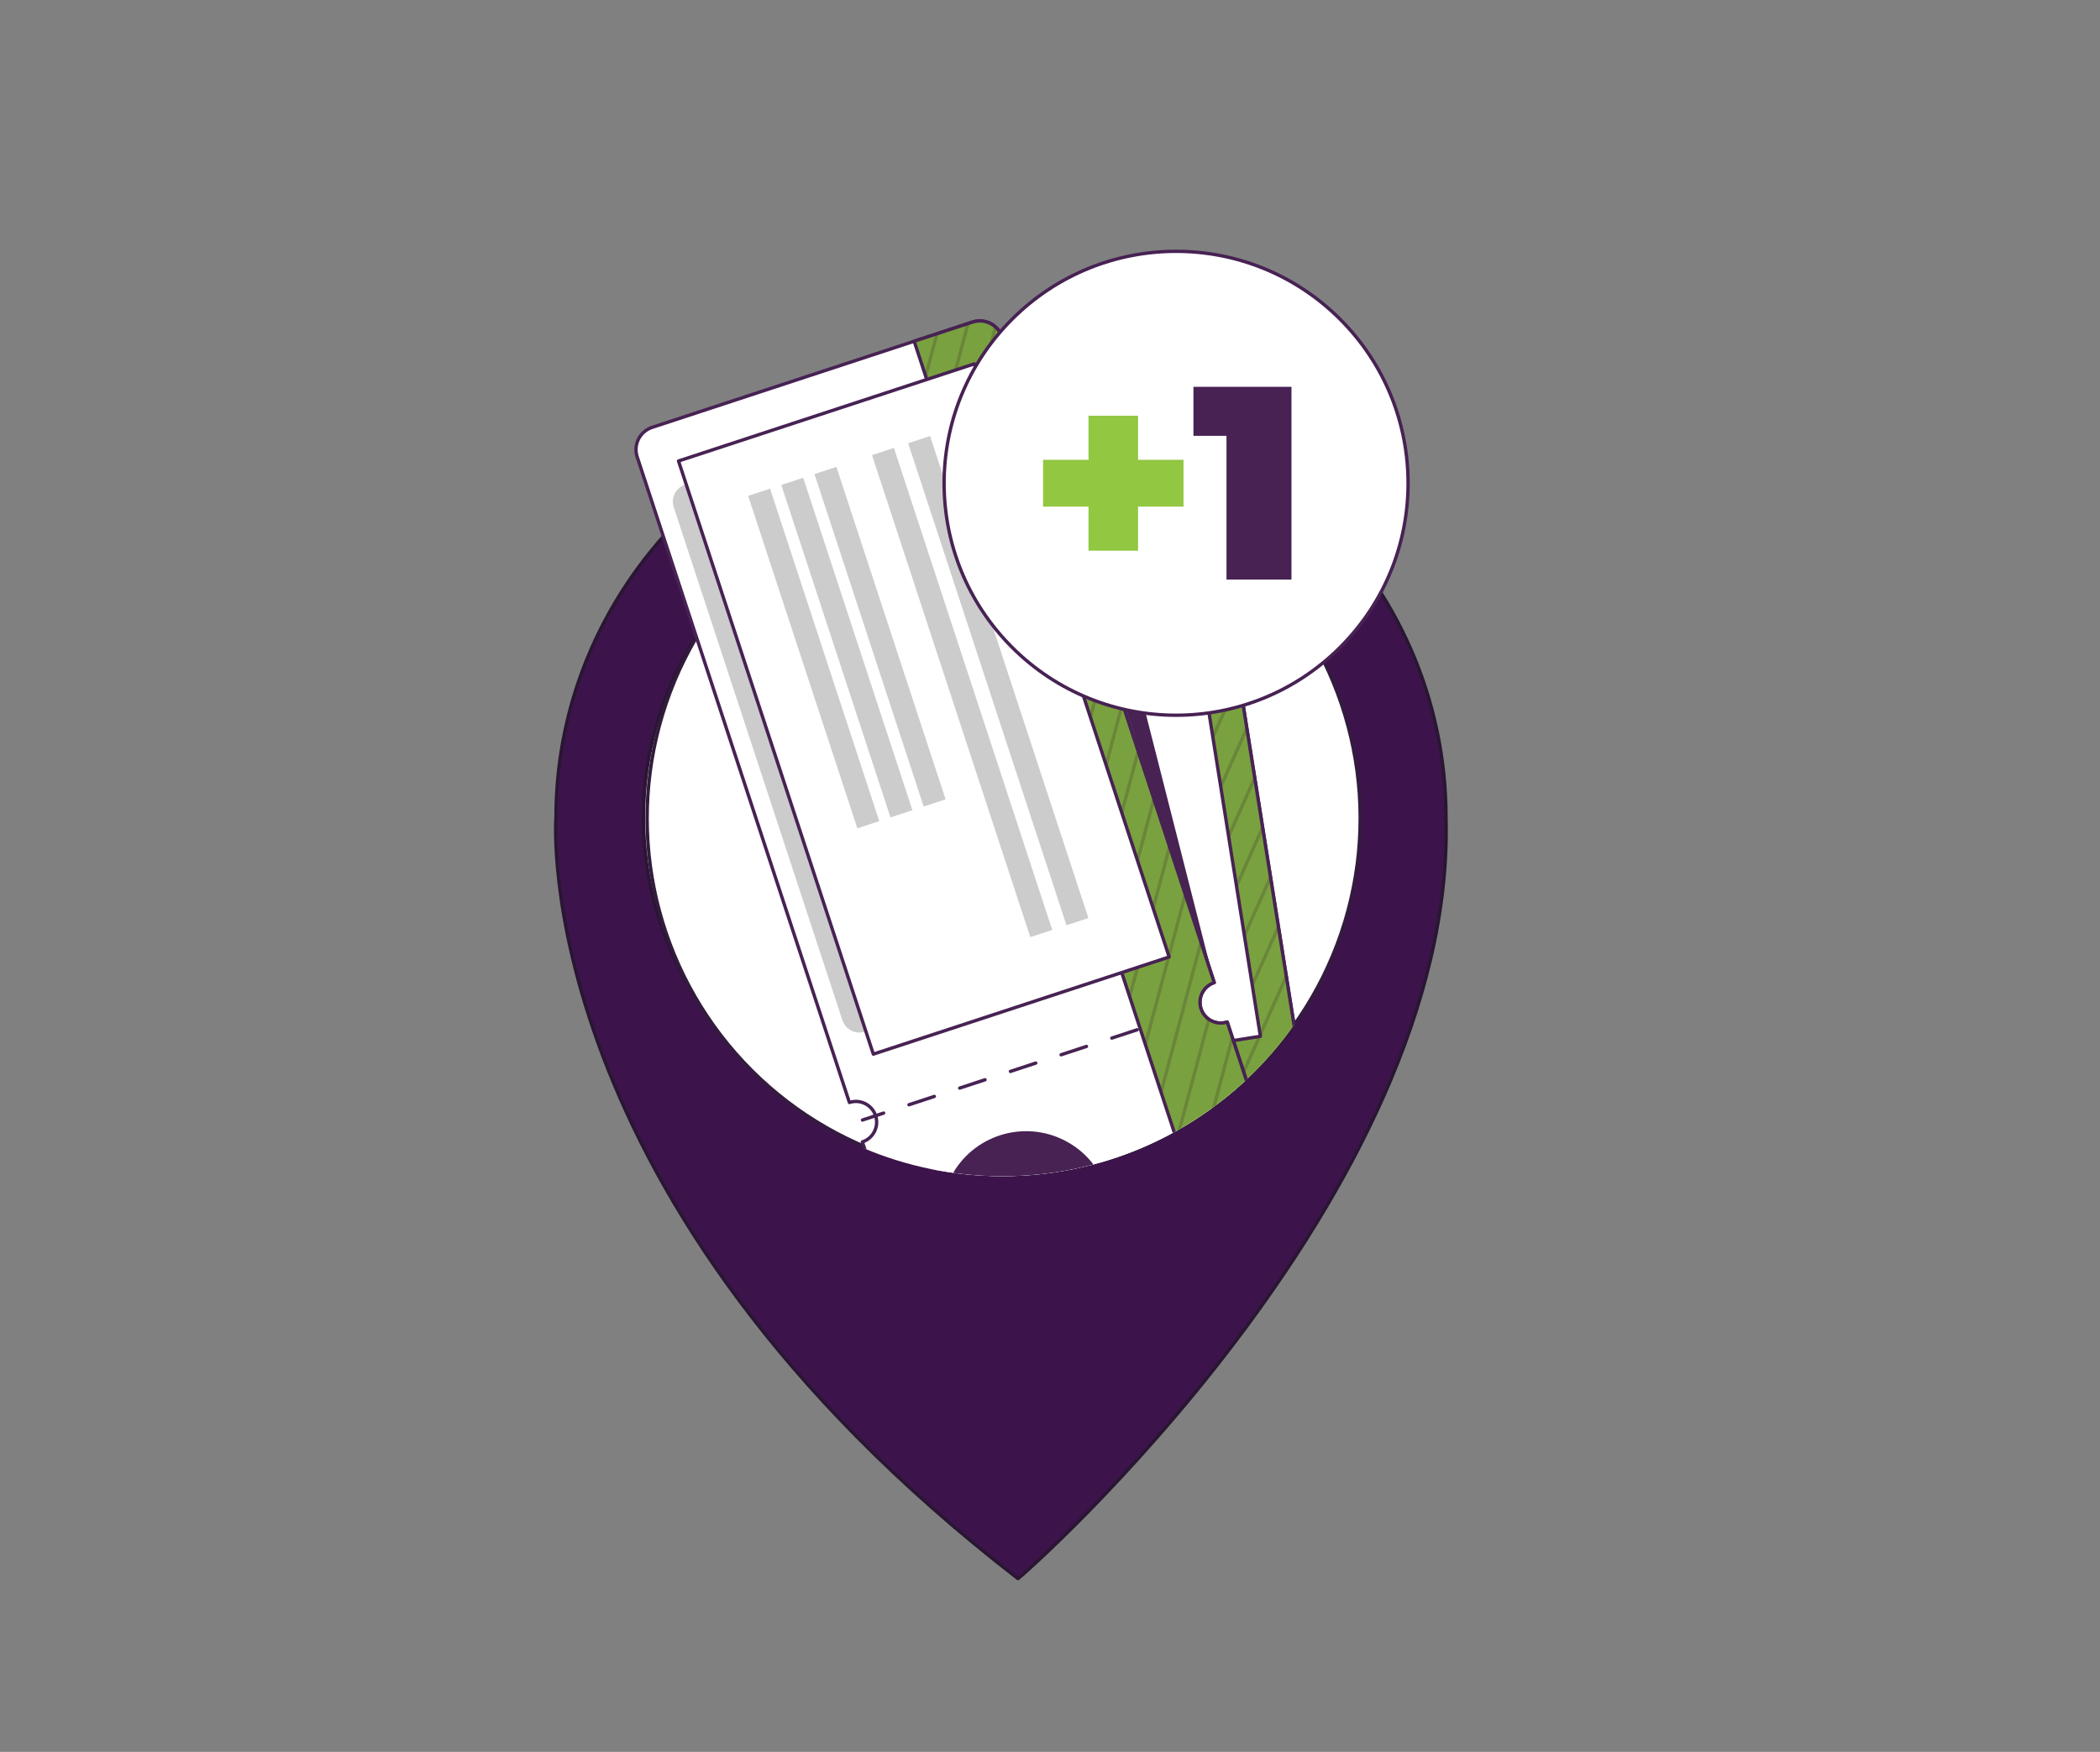
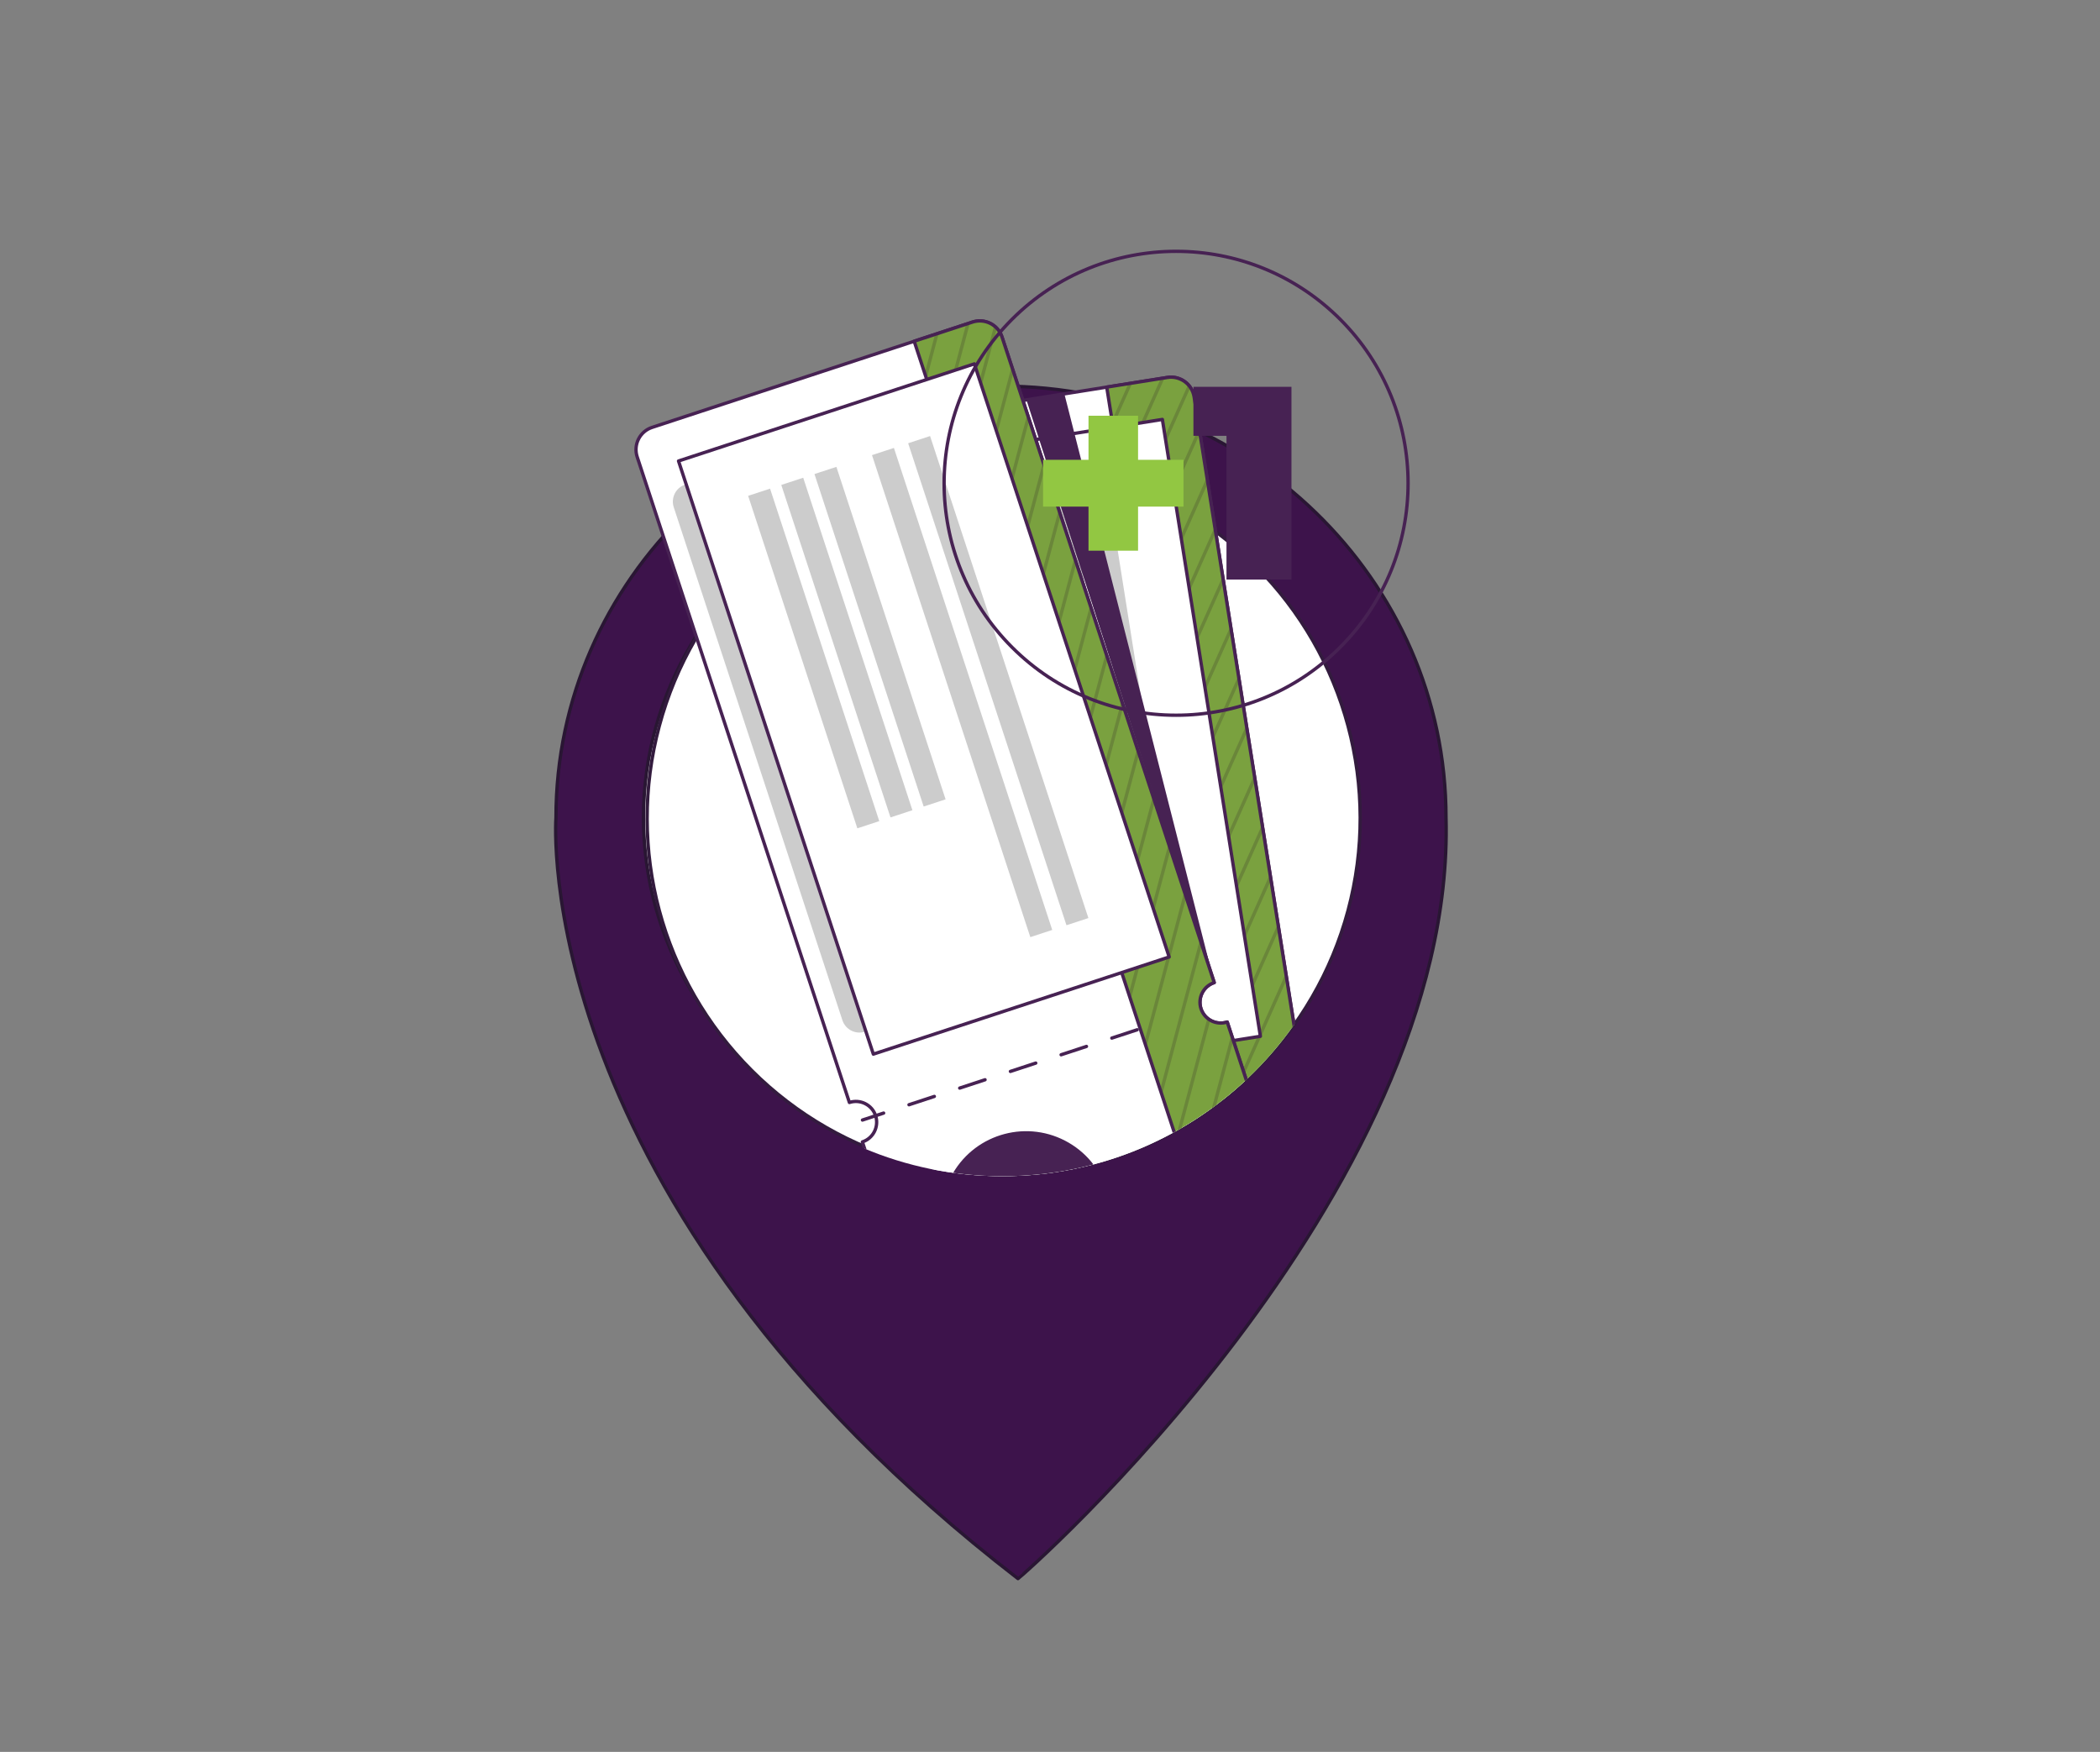
<svg xmlns="http://www.w3.org/2000/svg" xmlns:xlink="http://www.w3.org/1999/xlink" version="1.1" id="Layer_1" x="0px" y="0px" viewBox="0 0 628.86 524.69" style="enable-background:new 0 0 628.86 524.69;" xml:space="preserve">
  <rect x="0" y="0" width="628.86" height="524.69" fill="#808080" stroke="none" />
  <style type="text/css">
	.st0{fill:#472354;}
	.st1{fill:#3C164B;}
	.st2{fill:#FFFFFF;}
	.st3{fill:none;stroke:#291633;stroke-linecap:round;stroke-linejoin:round;stroke-miterlimit:10;}
	.st4{clip-path:url(#SVGID_14_);}
	.st5{fill:none;stroke:#472253;stroke-linecap:round;stroke-linejoin:round;stroke-miterlimit:10;}
	.st6{fill:none;stroke:#472253;stroke-linecap:round;stroke-linejoin:round;stroke-miterlimit:10;stroke-dasharray:10;}
	.st7{fill:#7AA03F;}
	.st8{clip-path:url(#SVGID_15_);}
	.st9{fill:none;stroke:#6B853A;stroke-miterlimit:10;}
	.st10{fill:#472253;}
	.st11{opacity:0.2;}
	.st12{opacity:0.3;}
	.st13{clip-path:url(#SVGID_16_);}
	.st14{fill:none;stroke:#331B3E;stroke-linecap:round;stroke-linejoin:round;stroke-miterlimit:10;}
	.st15{clip-path:url(#SVGID_18_);}
	.st16{clip-path:url(#SVGID_19_);}
	.st17{fill:#91C642;}
	.st18{fill:none;stroke:#331B3E;stroke-linecap:round;stroke-linejoin:round;stroke-miterlimit:10;stroke-dasharray:2.939;}
	.st19{fill:none;stroke:#331B3E;stroke-width:4;stroke-linecap:round;stroke-linejoin:round;stroke-miterlimit:10;}
	.st20{clip-path:url(#SVGID_23_);}
	.st21{opacity:0.5;}
	.st22{fill:none;stroke:#472253;stroke-width:0.5;stroke-linecap:round;stroke-linejoin:round;stroke-miterlimit:10;}
	.st23{fill:#FFFFFF;stroke:#FFFFFF;stroke-width:3;stroke-miterlimit:10;}
	.st24{fill:#FFFFFF;stroke:#FFFFFF;stroke-width:3;stroke-linecap:round;stroke-linejoin:round;stroke-miterlimit:10;}
	.st25{clip-path:url(#SVGID_25_);}
	.st26{clip-path:url(#SVGID_27_);}
	.st27{fill:#7FA740;}
	.st28{clip-path:url(#SVGID_29_);}
	.st29{clip-path:url(#SVGID_31_);}
	.st30{fill:#93CD3F;}
	.st31{opacity:0.15;}
	.st32{fill:#D7E2C4;}
	.st33{fill:#3D134B;}
	.st34{clip-path:url(#SVGID_32_);}
	.st35{fill:none;stroke:#472253;stroke-linecap:round;stroke-linejoin:round;stroke-miterlimit:10;stroke-dasharray:7.992;}
	.st36{fill:#7AA13F;}
	.st37{clip-path:url(#SVGID_33_);}
	.st38{fill:none;stroke:#6A863A;stroke-miterlimit:10;}
	.st39{clip-path:url(#SVGID_34_);}
	.st40{fill:#92C742;}
	.st41{clip-path:url(#SVGID_35_);}
	.st42{clip-path:url(#SVGID_36_);}
	.st43{clip-path:url(#SVGID_37_);}
	.st44{clip-path:url(#SVGID_39_);}
	.st45{clip-path:url(#SVGID_40_);}
	.st46{fill:none;stroke:#331B3E;stroke-width:3;stroke-linecap:round;stroke-linejoin:round;stroke-miterlimit:10;}
	.st47{clip-path:url(#SVGID_44_);}
	.st48{clip-path:url(#SVGID_46_);}
	.st49{fill:none;stroke:#331B3E;stroke-width:3;stroke-linecap:square;stroke-miterlimit:10;}
	.st50{clip-path:url(#SVGID_48_);}
	.st51{fill:#331B3E;}
	.st52{clip-path:url(#SVGID_50_);}
	.st53{clip-path:url(#SVGID_52_);}
	.st54{clip-path:url(#SVGID_53_);}
	.st55{clip-path:url(#SVGID_54_);}
	.st56{clip-path:url(#SVGID_55_);}
</style>
  <g>
    <path class="st33" d="M433.02,244.86c0-71.36-59.67-129.22-133.26-129.22c-73.6,0-133.27,57.85-133.27,129.22   c0,0-8.67,114.42,138.35,227.93C305.31,472.79,436.08,358.28,433.02,244.86z" />
    <ellipse class="st2" cx="299.76" cy="244.86" rx="107.06" ry="103.81" />
    <ellipse class="st3" cx="299.76" cy="244.86" rx="107.06" ry="103.81" />
    <path class="st3" d="M433.02,244.86c0-71.36-59.67-129.22-133.26-129.22c-73.6,0-133.27,57.85-133.27,129.22   c0,0-8.67,114.42,138.35,227.93C305.31,472.79,436.08,358.28,433.02,244.86z" />
  </g>
  <g>
    <g>
      <ellipse transform="matrix(0.707 -0.707 0.707 0.707 -85.234 284.338)" class="st2" cx="300.61" cy="245.06" rx="106.78" ry="106.78" />
      <ellipse transform="matrix(0.707 -0.707 0.707 0.707 -85.234 284.338)" class="st14" cx="300.61" cy="245.06" rx="106.78" ry="106.78" />
      <g>
        <defs>
          <path id="SVGID_1_" d="M193.38,245.49c0,58.97,47.81,106.78,106.78,106.78s106.78-47.8,106.78-106.78l17.84-266.72L193.38-41.17      l-84.43,261.9L193.38,245.49z" />
        </defs>
        <clipPath id="SVGID_14_">
          <use xlink:href="#SVGID_1_" style="overflow:visible;" />
        </clipPath>
        <g class="st4">
          <g>
            <path class="st2" d="M391.52,332.15c-3.39,0.54-6.58-1.77-7.12-5.16c-0.54-3.39,1.77-6.58,5.16-7.12l-31.97-201       c-0.61-3.82-4.2-6.43-8.02-5.82l-99.74,15.86c-3.82,0.61-6.43,4.2-5.82,8.02l31.97,201c3.39-0.54,6.58,1.77,7.12,5.16       c0.54,3.39-1.77,6.58-5.16,7.12l10.78,67.78c0.61,3.82,4.2,6.43,8.02,5.82l99.74-15.86c3.82-0.61,6.43-4.2,5.82-8.02       L391.52,332.15z" />
            <path class="st5" d="M391.52,332.15c-3.39,0.54-6.58-1.77-7.12-5.16c-0.54-3.39,1.77-6.58,5.16-7.12l-31.97-201       c-0.61-3.82-4.2-6.43-8.02-5.82l-99.74,15.86c-3.82,0.61-6.43,4.2-5.82,8.02l31.97,201c3.39-0.54,6.58,1.77,7.12,5.16       c0.54,3.39-1.77,6.58-5.16,7.12l10.78,67.78c0.61,3.82,4.2,6.43,8.02,5.82l99.74-15.86c3.82-0.61,6.43-4.2,5.82-8.02       L391.52,332.15z" />
            <line class="st35" x1="380.31" y1="327.63" x2="279.01" y2="343.74" />
            <path class="st36" d="M391.52,332.15c-3.39,0.54-6.58-1.77-7.12-5.16c-0.54-3.39,1.77-6.58,5.16-7.12l-31.97-201       c-0.61-3.82-4.2-6.43-8.02-5.82l-18.15,2.89l46.9,294.89l18.15-2.89c3.82-0.61,6.43-4.2,5.82-8.02L391.52,332.15z" />
            <g>
              <defs>
                <path id="SVGID_3_" d="M391.52,332.15c-3.39,0.54-6.58-1.77-7.12-5.16c-0.54-3.39,1.77-6.58,5.16-7.12l-31.97-201         c-0.61-3.82-4.2-6.43-8.02-5.82l-18.15,2.89l46.9,294.89l18.15-2.89c3.82-0.61,6.43-4.2,5.82-8.02L391.52,332.15z" />
              </defs>
              <clipPath id="SVGID_15_">
                <use xlink:href="#SVGID_3_" style="overflow:visible;" />
              </clipPath>
              <g class="st8">
                <line class="st38" x1="380.83" y1="-0.27" x2="196.53" y2="413" />
                <line class="st38" x1="387.67" y1="4.56" x2="203.37" y2="417.84" />
                <line class="st38" x1="394.5" y1="9.4" x2="210.2" y2="422.68" />
                <line class="st38" x1="401.34" y1="14.24" x2="217.04" y2="427.51" />
                <line class="st38" x1="408.17" y1="19.07" x2="223.87" y2="432.35" />
                <line class="st38" x1="415.01" y1="23.91" x2="230.71" y2="437.19" />
                <line class="st38" x1="421.85" y1="28.75" x2="237.54" y2="442.02" />
                <line class="st38" x1="428.68" y1="33.58" x2="244.38" y2="446.86" />
                <line class="st38" x1="435.52" y1="38.42" x2="251.22" y2="451.69" />
                <line class="st38" x1="442.35" y1="43.25" x2="258.05" y2="456.53" />
                <line class="st38" x1="449.19" y1="48.09" x2="264.89" y2="461.37" />
                <line class="st38" x1="456.02" y1="52.93" x2="271.72" y2="466.2" />
                <line class="st38" x1="462.86" y1="57.76" x2="278.56" y2="471.04" />
                <line class="st38" x1="469.69" y1="62.6" x2="285.39" y2="475.88" />
                <line class="st38" x1="476.53" y1="67.44" x2="292.23" y2="480.71" />
                <line class="st38" x1="483.36" y1="72.27" x2="299.06" y2="485.55" />
                <line class="st38" x1="490.2" y1="77.11" x2="305.9" y2="490.39" />
                <line class="st38" x1="497.04" y1="81.95" x2="312.73" y2="495.22" />
                <line class="st38" x1="503.87" y1="86.78" x2="319.57" y2="500.06" />
                <line class="st38" x1="510.71" y1="91.62" x2="326.41" y2="504.9" />
                <line class="st38" x1="517.54" y1="96.45" x2="333.24" y2="509.73" />
                <line class="st38" x1="524.38" y1="101.29" x2="340.08" y2="514.57" />
                <line class="st38" x1="531.21" y1="106.13" x2="346.91" y2="519.4" />
                <line class="st38" x1="538.05" y1="110.96" x2="353.75" y2="524.24" />
                <line class="st38" x1="544.88" y1="115.8" x2="360.58" y2="529.08" />
                <line class="st38" x1="551.72" y1="120.64" x2="367.42" y2="533.91" />
                <line class="st38" x1="558.56" y1="125.47" x2="374.25" y2="538.75" />
                <line class="st38" x1="565.39" y1="130.31" x2="381.09" y2="543.59" />
                <line class="st38" x1="572.23" y1="135.15" x2="387.92" y2="548.42" />
                <line class="st38" x1="579.06" y1="139.98" x2="394.76" y2="553.26" />
              </g>
            </g>
            <path class="st5" d="M391.52,332.15c-3.39,0.54-6.58-1.77-7.12-5.16c-0.54-3.39,1.77-6.58,5.16-7.12l-31.97-201       c-0.61-3.82-4.2-6.43-8.02-5.82l-18.15,2.89l46.9,294.89l18.15-2.89c3.82-0.61,6.43-4.2,5.82-8.02L391.52,332.15z" />
            <ellipse transform="matrix(9.881936e-03 -1 1 9.881936e-03 -60.013 698.937)" class="st10" cx="322.93" cy="379.77" rx="25.38" ry="25.38" />
            <path class="st11" d="M277.83,313.27l-25.4-159.71c-0.47-2.94,1.53-5.69,4.47-6.16l81.46-12.96c2.94-0.47,5.69,1.53,6.16,4.47       l25.4,159.71c0.47,2.94-1.53,5.69-4.47,6.16l-81.46,12.96C281.06,318.21,278.3,316.21,277.83,313.27z" />
            <rect x="223.31" y="178.57" transform="matrix(0.157 0.988 -0.988 0.157 489.445 -123.047)" class="st2" width="186.99" height="93.25" />
            <rect x="223.31" y="178.57" transform="matrix(0.157 0.988 -0.988 0.157 489.445 -123.047)" class="st5" width="186.99" height="93.25" />
            <rect x="264.18" y="216.91" transform="matrix(0.157 0.988 -0.988 0.157 504.361 -150.195)" class="st11" width="151.96" height="6.91" />
            <rect x="252.93" y="218.7" transform="matrix(0.157 0.988 -0.988 0.157 496.641 -137.57)" class="st11" width="151.96" height="6.91" />
            <rect x="254.89" y="198.27" transform="matrix(0.157 0.988 -0.988 0.157 458.248 -133.45)" class="st11" width="104.82" height="6.91" />
            <rect x="244.56" y="199.91" transform="matrix(0.157 0.988 -0.988 0.157 451.166 -121.868)" class="st11" width="104.82" height="6.91" />
            <rect x="234.24" y="201.55" transform="matrix(0.157 0.988 -0.988 0.157 444.083 -110.285)" class="st11" width="104.82" height="6.91" />
          </g>
          <g>
            <path class="st2" d="M367.5,306.09c-3.26,1.07-6.77-0.7-7.85-3.96c-1.07-3.26,0.7-6.78,3.96-7.85l-63.55-193.35       c-1.21-3.68-5.17-5.68-8.84-4.47L195.28,128c-3.68,1.21-5.68,5.17-4.47,8.84l63.55,193.35c3.26-1.07,6.78,0.7,7.85,3.96       c1.07,3.26-0.7,6.78-3.96,7.85l21.43,65.2c1.21,3.68,5.17,5.68,8.84,4.47l95.95-31.54c3.68-1.21,5.68-5.17,4.47-8.84       L367.5,306.09z" />
            <path class="st5" d="M367.5,306.09c-3.26,1.07-6.77-0.7-7.85-3.96c-1.07-3.26,0.7-6.78,3.96-7.85l-63.55-193.35       c-1.21-3.68-5.17-5.68-8.84-4.47L195.28,128c-3.68,1.21-5.68,5.17-4.47,8.84l63.55,193.35c3.26-1.07,6.78,0.7,7.85,3.96       c1.07,3.26-0.7,6.78-3.96,7.85l21.43,65.2c1.21,3.68,5.17,5.68,8.84,4.47l95.95-31.54c3.68-1.21,5.68-5.17,4.47-8.84       L367.5,306.09z" />
            <line class="st35" x1="355.72" y1="303.42" x2="258.27" y2="335.45" />
            <path class="st36" d="M367.5,306.09c-3.26,1.07-6.77-0.7-7.85-3.96c-1.07-3.26,0.7-6.78,3.96-7.85l-63.55-193.35       c-1.21-3.68-5.17-5.68-8.84-4.47l-17.46,5.74L367,385.87l17.46-5.74c3.68-1.21,5.68-5.17,4.47-8.84L367.5,306.09z" />
            <g>
              <defs>
                <path id="SVGID_2_" d="M367.5,306.09c-3.26,1.07-6.77-0.7-7.85-3.96c-1.07-3.26,0.7-6.78,3.96-7.85l-63.55-193.35         c-1.21-3.68-5.17-5.68-8.84-4.47l-17.46,5.74L367,385.87l17.46-5.74c3.68-1.21,5.68-5.17,4.47-8.84L367.5,306.09z" />
              </defs>
              <clipPath id="SVGID_16_">
                <use xlink:href="#SVGID_2_" style="overflow:visible;" />
              </clipPath>
              <g class="st13">
                <line class="st38" x1="304.05" y1="-20.39" x2="187.87" y2="416.95" />
                <line class="st38" x1="311.56" y1="-16.7" x2="195.39" y2="420.64" />
                <line class="st38" x1="319.08" y1="-13.01" x2="202.9" y2="424.33" />
                <line class="st38" x1="326.6" y1="-9.33" x2="210.42" y2="428.01" />
                <line class="st38" x1="334.12" y1="-5.64" x2="217.94" y2="431.7" />
                <line class="st38" x1="341.64" y1="-1.95" x2="225.46" y2="435.39" />
                <line class="st38" x1="349.16" y1="1.73" x2="232.98" y2="439.08" />
                <line class="st38" x1="356.67" y1="5.42" x2="240.49" y2="442.76" />
                <line class="st38" x1="364.19" y1="9.11" x2="248.01" y2="446.45" />
                <line class="st38" x1="371.71" y1="12.79" x2="255.53" y2="450.14" />
                <line class="st38" x1="379.23" y1="16.48" x2="263.05" y2="453.82" />
                <line class="st38" x1="386.75" y1="20.17" x2="270.57" y2="457.51" />
                <line class="st38" x1="394.26" y1="23.86" x2="278.08" y2="461.2" />
                <line class="st38" x1="401.78" y1="27.54" x2="285.6" y2="464.88" />
                <line class="st38" x1="409.3" y1="31.23" x2="293.12" y2="468.57" />
                <line class="st38" x1="416.82" y1="34.92" x2="300.64" y2="472.26" />
                <line class="st38" x1="424.34" y1="38.6" x2="308.16" y2="475.94" />
                <line class="st38" x1="431.85" y1="42.29" x2="315.68" y2="479.63" />
                <line class="st38" x1="439.37" y1="45.98" x2="323.19" y2="483.32" />
                <line class="st38" x1="446.89" y1="49.66" x2="330.71" y2="487" />
                <line class="st38" x1="454.41" y1="53.35" x2="338.23" y2="490.69" />
                <line class="st38" x1="461.93" y1="57.04" x2="345.75" y2="494.38" />
                <line class="st38" x1="469.44" y1="60.72" x2="353.27" y2="498.06" />
                <line class="st38" x1="476.96" y1="64.41" x2="360.78" y2="501.75" />
                <line class="st38" x1="484.48" y1="68.1" x2="368.3" y2="505.44" />
                <line class="st38" x1="492" y1="71.78" x2="375.82" y2="509.13" />
                <line class="st38" x1="499.52" y1="75.47" x2="383.34" y2="512.81" />
                <line class="st38" x1="507.03" y1="79.16" x2="390.86" y2="516.5" />
                <line class="st38" x1="514.55" y1="82.85" x2="398.37" y2="520.19" />
                <line class="st38" x1="522.07" y1="86.53" x2="405.89" y2="523.87" />
              </g>
            </g>
            <path class="st5" d="M367.5,306.09c-3.26,1.07-6.77-0.7-7.85-3.96c-1.07-3.26,0.7-6.78,3.96-7.85l-63.55-193.35       c-1.21-3.68-5.17-5.68-8.84-4.47l-17.46,5.74L367,385.87l17.46-5.74c3.68-1.21,5.68-5.17,4.47-8.84L367.5,306.09z" />
            <ellipse transform="matrix(0.503 -0.864 0.864 0.503 -161.855 446.626)" class="st10" cx="307.37" cy="364.03" rx="25.38" ry="25.38" />
            <path class="st11" d="M252.26,305.55l-50.5-153.63c-0.93-2.82,0.61-5.87,3.43-6.79l78.36-25.76c2.82-0.93,5.87,0.61,6.79,3.43       l50.5,153.63c0.93,2.82-0.61,5.87-3.43,6.79l-78.36,25.76C256.23,309.91,253.19,308.38,252.26,305.55z" />
            <rect x="183.22" y="165.77" transform="matrix(0.312 0.95 -0.95 0.312 392.093 -116.805)" class="st2" width="186.99" height="93.25" />
            <rect x="183.22" y="165.77" transform="matrix(0.312 0.95 -0.95 0.312 392.093 -116.805)" class="st5" width="186.99" height="93.25" />
            <rect x="223.03" y="200.45" transform="matrix(0.312 0.95 -0.95 0.312 399.358 -143.824)" class="st11" width="151.96" height="6.91" />
            <rect x="212.2" y="204.01" transform="matrix(0.312 0.95 -0.95 0.312 395.292 -131.09)" class="st11" width="151.96" height="6.91" />
            <rect x="211.19" y="187.28" transform="matrix(0.312 0.95 -0.95 0.312 362.488 -119.241)" class="st11" width="104.82" height="6.91" />
            <rect x="201.25" y="190.55" transform="matrix(0.312 0.95 -0.95 0.312 358.758 -107.559)" class="st11" width="104.82" height="6.91" />
            <rect x="191.32" y="193.81" transform="matrix(0.312 0.95 -0.95 0.312 355.028 -95.876)" class="st11" width="104.82" height="6.91" />
          </g>
          <polygon class="st10" points="363.62,294.28 318.73,117.95 307.37,119.76     " />
        </g>
      </g>
    </g>
    <g>
-       <ellipse transform="matrix(0.707 -0.707 0.707 0.707 0.839 291.458)" class="st2" cx="352.24" cy="144.72" rx="69.48" ry="69.48" />
      <ellipse transform="matrix(0.707 -0.707 0.707 0.707 0.839 291.458)" class="st5" cx="352.24" cy="144.72" rx="69.48" ry="69.48" />
      <g>
        <g>
          <path class="st40" d="M354.4,151.73H340.8v13.2h-14.84v-13.2h-13.61v-14.02h13.61v-13.2h14.84v13.2h13.61V151.73z" />
        </g>
        <g>
          <path class="st10" d="M386.74,115.85v57.73h-19.46v-43.05h-9.9v-14.68H386.74z" />
        </g>
      </g>
    </g>
  </g>
</svg>